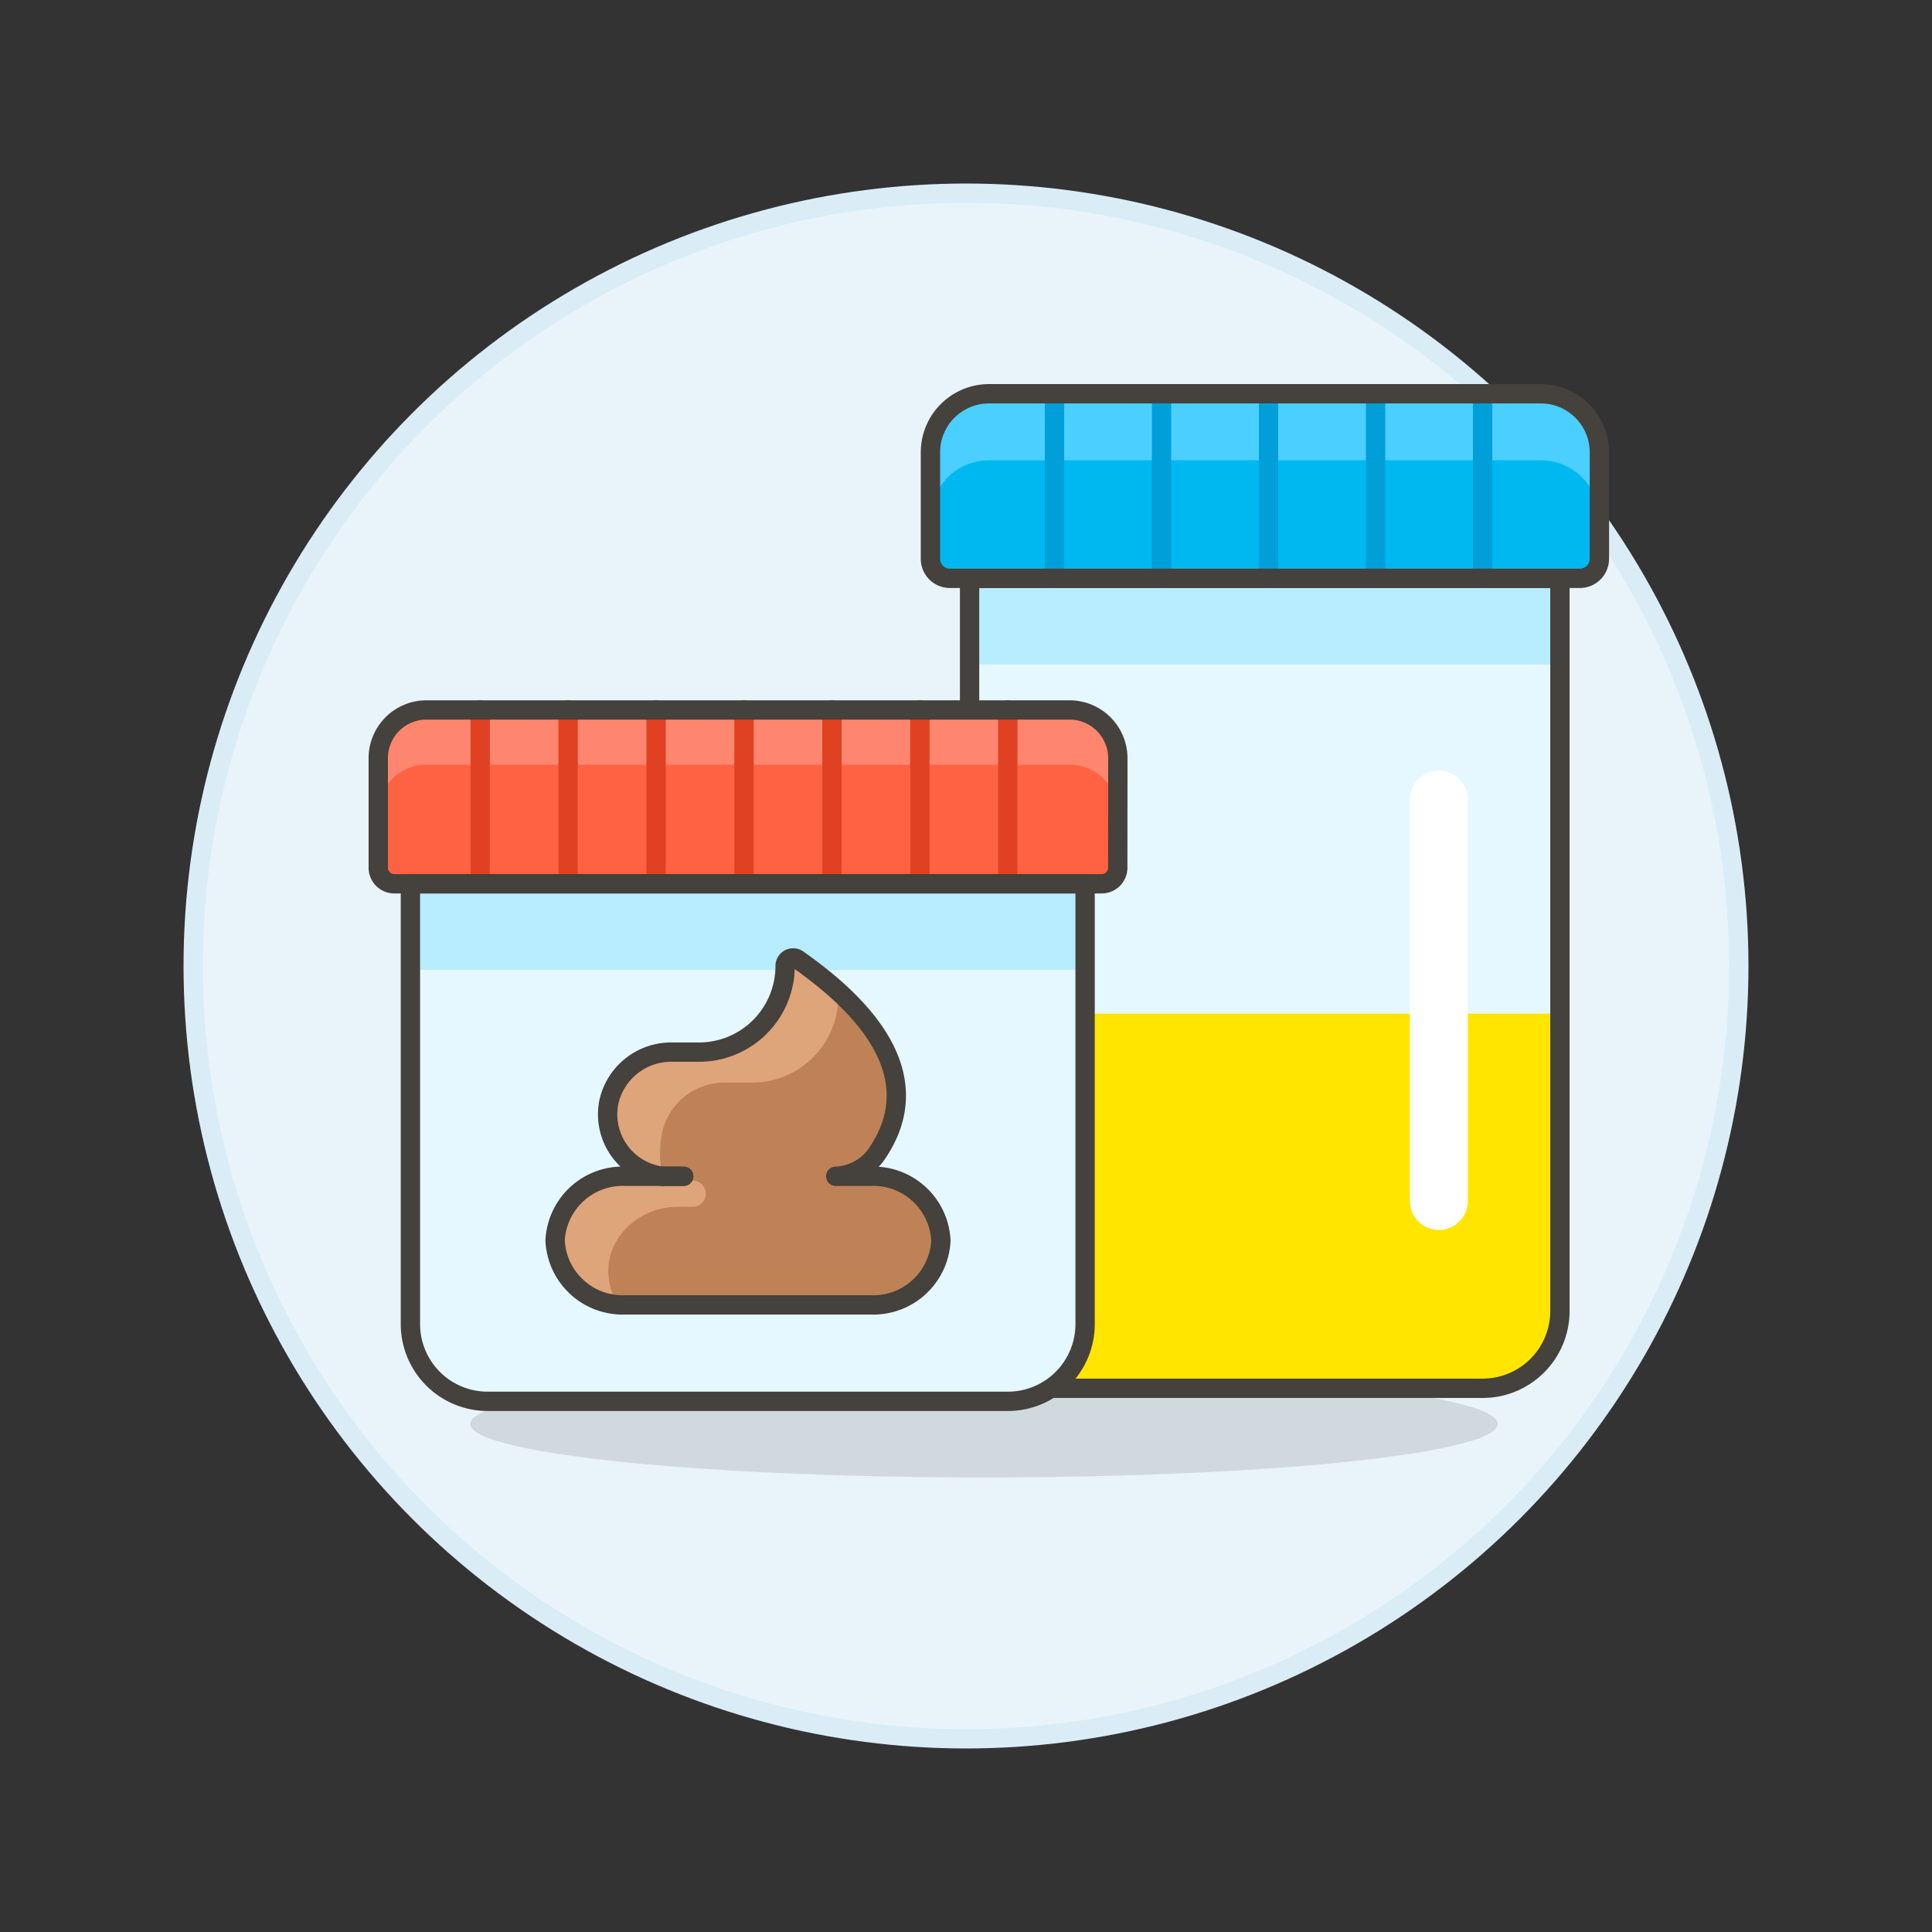
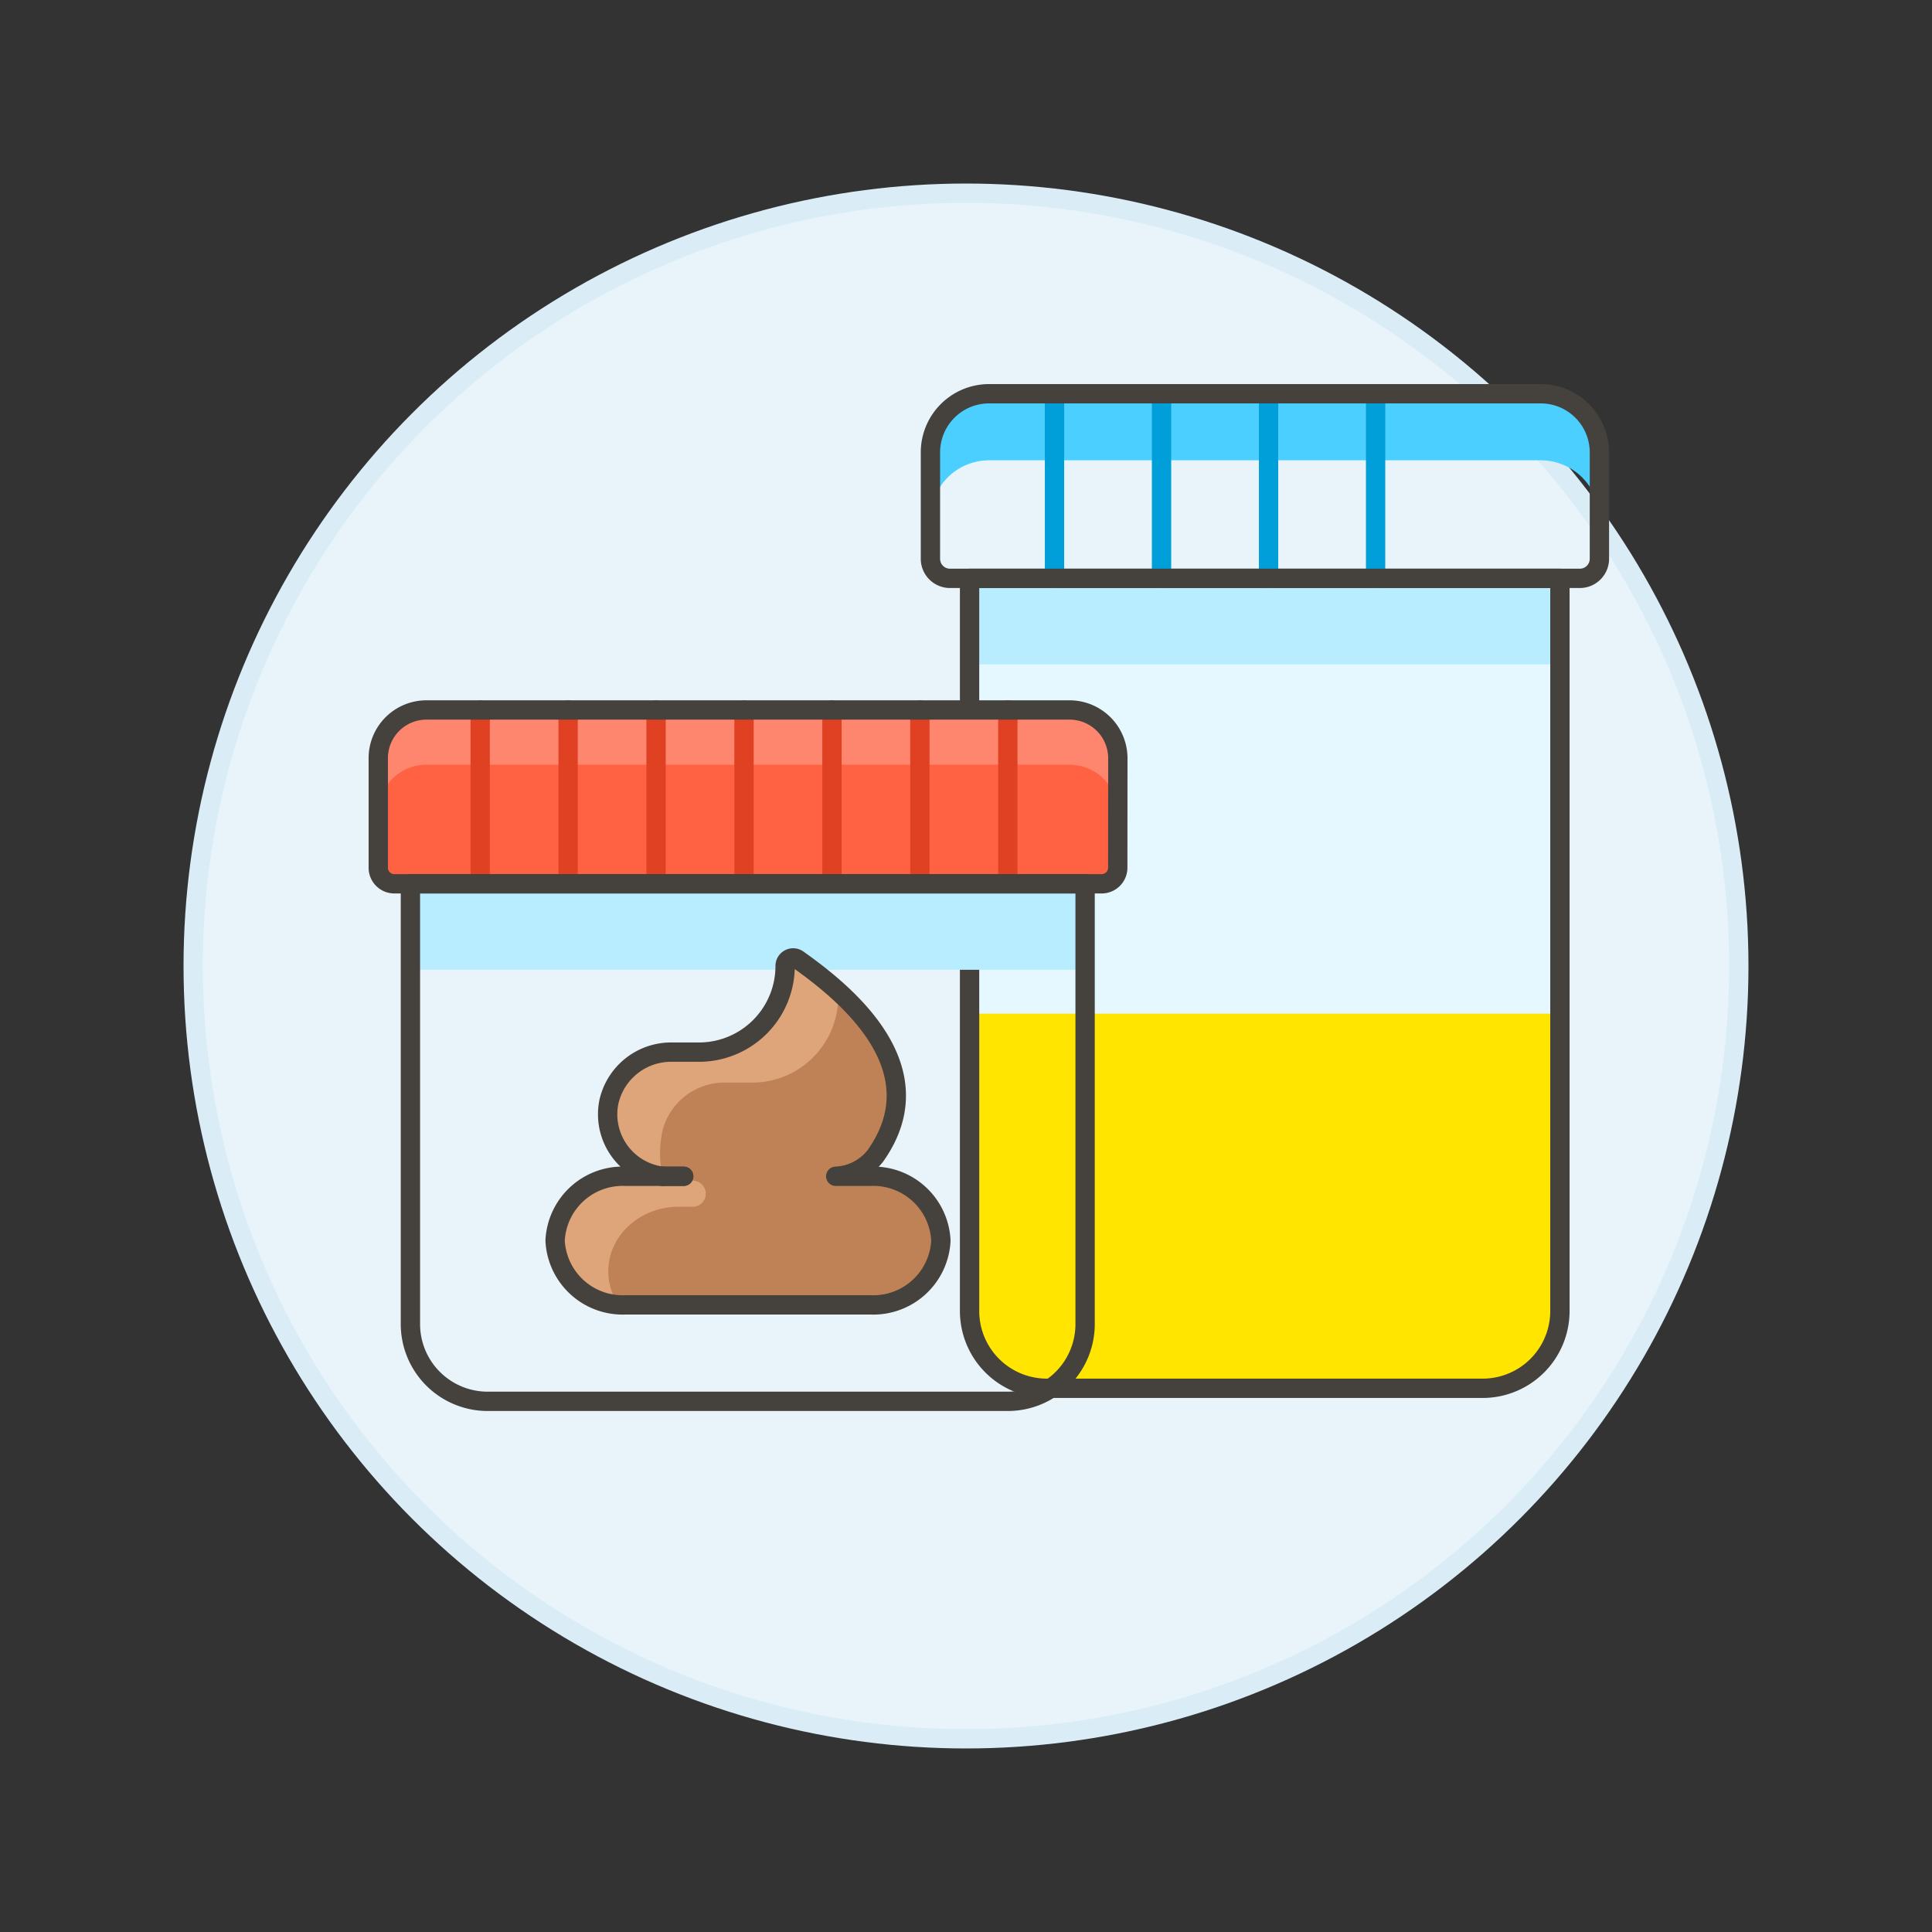
<svg xmlns="http://www.w3.org/2000/svg" viewBox="0 0 100 100">
  <rect x="0" y="0" width="100" height="100" fill="#333333" stroke="none" />
  <g class="nc-icon-wrapper">
    <defs />
    <circle class="a" cx="50" cy="50" r="40" fill="#e8f4fa" stroke="#daedf7" stroke-miterlimit="10" />
-     <ellipse class="b" cx="50.93" cy="73.703" rx="26.592" ry="2.77" fill="#45413c" opacity="0.15" />
    <path class="c" d="M80.741 67.858a4 4 0 0 1-4 4H54.185a4 4 0 0 1-4-4V29.936h30.556z" style="" fill="#e5f8ff" />
    <path class="d" d="M50.185 52.467v15.391a4 4 0 0 0 4 4h22.556a4 4 0 0 0 4-4V52.467z" style="" fill="#ffe500" />
    <path class="e" d="M50.186 29.936h30.556v4.451H50.186z" style="" fill="#b8ecff" />
    <path class="f" d="M80.741 67.858a4 4 0 0 1-4 4H54.185a4 4 0 0 1-4-4V29.936h30.556z" fill="none" stroke-linecap="round" stroke-linejoin="round" stroke="#45413c" />
-     <path class="g" d="M82.785 28.923a1.013 1.013 0 0 1-1.013 1.013h-32.6a1.013 1.013 0 0 1-1.013-1.013v-5.5A3.036 3.036 0 0 1 51.2 20.38h28.547a3.038 3.038 0 0 1 3.038 3.038z" style="" fill="#00b8f0" />
    <path class="h" d="M79.747 20.38H51.2a3.036 3.036 0 0 0-3.038 3.038v3.445a3.036 3.036 0 0 1 3.038-3.038h28.547a3.038 3.038 0 0 1 3.038 3.038v-3.445a3.038 3.038 0 0 0-3.038-3.038z" style="" fill="#4acfff" />
    <path class="i" d="M54.581 20.38v9.556" fill="none" stroke-linecap="round" stroke-linejoin="round" stroke="#009fd9" />
    <path class="i" d="M65.661 20.38v9.556" fill="none" stroke-linecap="round" stroke-linejoin="round" stroke="#009fd9" />
    <path class="i" d="M60.121 20.38v9.556" fill="none" stroke-linecap="round" stroke-linejoin="round" stroke="#009fd9" />
    <path class="i" d="M71.201 20.38v9.556" fill="none" stroke-linecap="round" stroke-linejoin="round" stroke="#009fd9" />
-     <path class="i" d="M76.741 20.38v9.556" fill="none" stroke-linecap="round" stroke-linejoin="round" stroke="#009fd9" />
    <path class="f" d="M82.785 28.923a1.013 1.013 0 0 1-1.013 1.013h-32.6a1.013 1.013 0 0 1-1.013-1.013v-5.5A3.036 3.036 0 0 1 51.2 20.38h28.547a3.038 3.038 0 0 1 3.038 3.038z" fill="none" stroke-linecap="round" stroke-linejoin="round" stroke="#45413c" />
-     <path class="j" d="M74.475 41.388v20.775" fill="none" stroke-linecap="round" stroke-linejoin="round" stroke="#fff" stroke-width="3px" />
    <path class="k" d="M57.855 44.913a.832.832 0 0 1-.832.832H20.411a.831.831 0 0 1-.832-.832v-5.665a2.494 2.494 0 0 1 2.5-2.5h33.28a2.5 2.5 0 0 1 2.5 2.5z" style="" fill="#ff6242" />
    <path class="l" d="M55.359 36.751H22.075a2.494 2.494 0 0 0-2.5 2.5v2.83a2.493 2.493 0 0 1 2.5-2.5h33.284a2.5 2.5 0 0 1 2.5 2.5v-2.83a2.5 2.5 0 0 0-2.5-2.5z" style="" fill="#ff866e" />
    <path class="m" d="M24.855 36.751v8.994" fill="none" stroke-linecap="round" stroke-linejoin="round" stroke="#e04122" />
    <path class="m" d="M33.958 36.751v8.994" fill="none" stroke-linecap="round" stroke-linejoin="round" stroke="#e04122" />
    <path class="m" d="M29.406 36.751v8.994" fill="none" stroke-linecap="round" stroke-linejoin="round" stroke="#e04122" />
    <path class="m" d="M38.51 36.751v8.994" fill="none" stroke-linecap="round" stroke-linejoin="round" stroke="#e04122" />
    <path class="m" d="M43.062 36.751v8.994" fill="none" stroke-linecap="round" stroke-linejoin="round" stroke="#e04122" />
    <path class="m" d="M47.613 36.751v8.994" fill="none" stroke-linecap="round" stroke-linejoin="round" stroke="#e04122" />
    <path class="m" d="M52.165 36.751v8.994" fill="none" stroke-linecap="round" stroke-linejoin="round" stroke="#e04122" />
    <g>
-       <path class="c" d="M56.165 68.533a4 4 0 0 1-4 4H25.243a4 4 0 0 1-4-4V45.745h34.922z" style="" fill="#e5f8ff" />
      <path class="e" d="M21.243 45.745h34.922v4.451H21.243z" style="" fill="#b8ecff" />
      <path class="f" d="M56.165 68.533a4 4 0 0 1-4 4H25.243a4 4 0 0 1-4-4V45.745h34.922z" fill="none" stroke-linecap="round" stroke-linejoin="round" stroke="#45413c" />
    </g>
    <path class="f" d="M57.855 44.913a.832.832 0 0 1-.832.832H20.411a.831.831 0 0 1-.832-.832v-5.665a2.494 2.494 0 0 1 2.5-2.5h33.28a2.5 2.5 0 0 1 2.5 2.5z" fill="none" stroke-linecap="round" stroke-linejoin="round" stroke="#45413c" />
    <g>
      <path class="n" d="M34.3 60.884h-1.937a3.5 3.5 0 0 0-3.631 3.328 3.5 3.5 0 0 0 3.631 3.328h12.708a3.5 3.5 0 0 0 3.629-3.328 3.5 3.5 0 0 0-3.631-3.328h-1.813a2.745 2.745 0 0 0 2.052-1.055c3.258-4.59-1.637-8.487-4.014-10.171a.416.416 0 0 0-.656.342 4.459 4.459 0 0 1-4.438 4.458h-1.41a3.3 3.3 0 0 0-3.273 2.573 3.229 3.229 0 0 0 2.783 3.853z" style="" fill="#bf8256" />
      <path class="o" d="M43.381 51.321a4.455 4.455 0 0 1-4.426 4.715h-1.41a3.3 3.3 0 0 0-3.273 2.574c-.188.95-.211 2.72.626 2.544a2.291 2.291 0 0 1 1.169-.01.676.676 0 0 1-.209 1.318h-.743c-2.6 0-4.591 2.548-3.141 5.059a3.462 3.462 0 0 1-3.242-3.309 3.5 3.5 0 0 1 3.631-3.328H34.3a3.229 3.229 0 0 1-2.78-3.853 3.3 3.3 0 0 1 3.273-2.573H36.2A4.459 4.459 0 0 0 40.638 50a.416.416 0 0 1 .656-.342 22.324 22.324 0 0 1 2.092 1.657" style="" fill="#dea47a" />
      <path class="f" d="M34.3 60.884h-1.937a3.5 3.5 0 0 0-3.631 3.328 3.5 3.5 0 0 0 3.631 3.328h12.708a3.5 3.5 0 0 0 3.629-3.328 3.5 3.5 0 0 0-3.631-3.328h-1.813a2.745 2.745 0 0 0 2.052-1.055c3.258-4.59-1.637-8.487-4.014-10.171a.416.416 0 0 0-.656.342 4.459 4.459 0 0 1-4.438 4.458h-1.41a3.3 3.3 0 0 0-3.273 2.573 3.229 3.229 0 0 0 2.783 3.853z" fill="none" stroke-linecap="round" stroke-linejoin="round" stroke="#45413c" />
      <path class="f" d="M35.388 60.884h-1.089" fill="none" stroke-linecap="round" stroke-linejoin="round" stroke="#45413c" />
      <path class="f" d="M35.388 60.884h-1.089" fill="none" stroke-linecap="round" stroke-linejoin="round" stroke="#45413c" />
    </g>
  </g>
</svg>